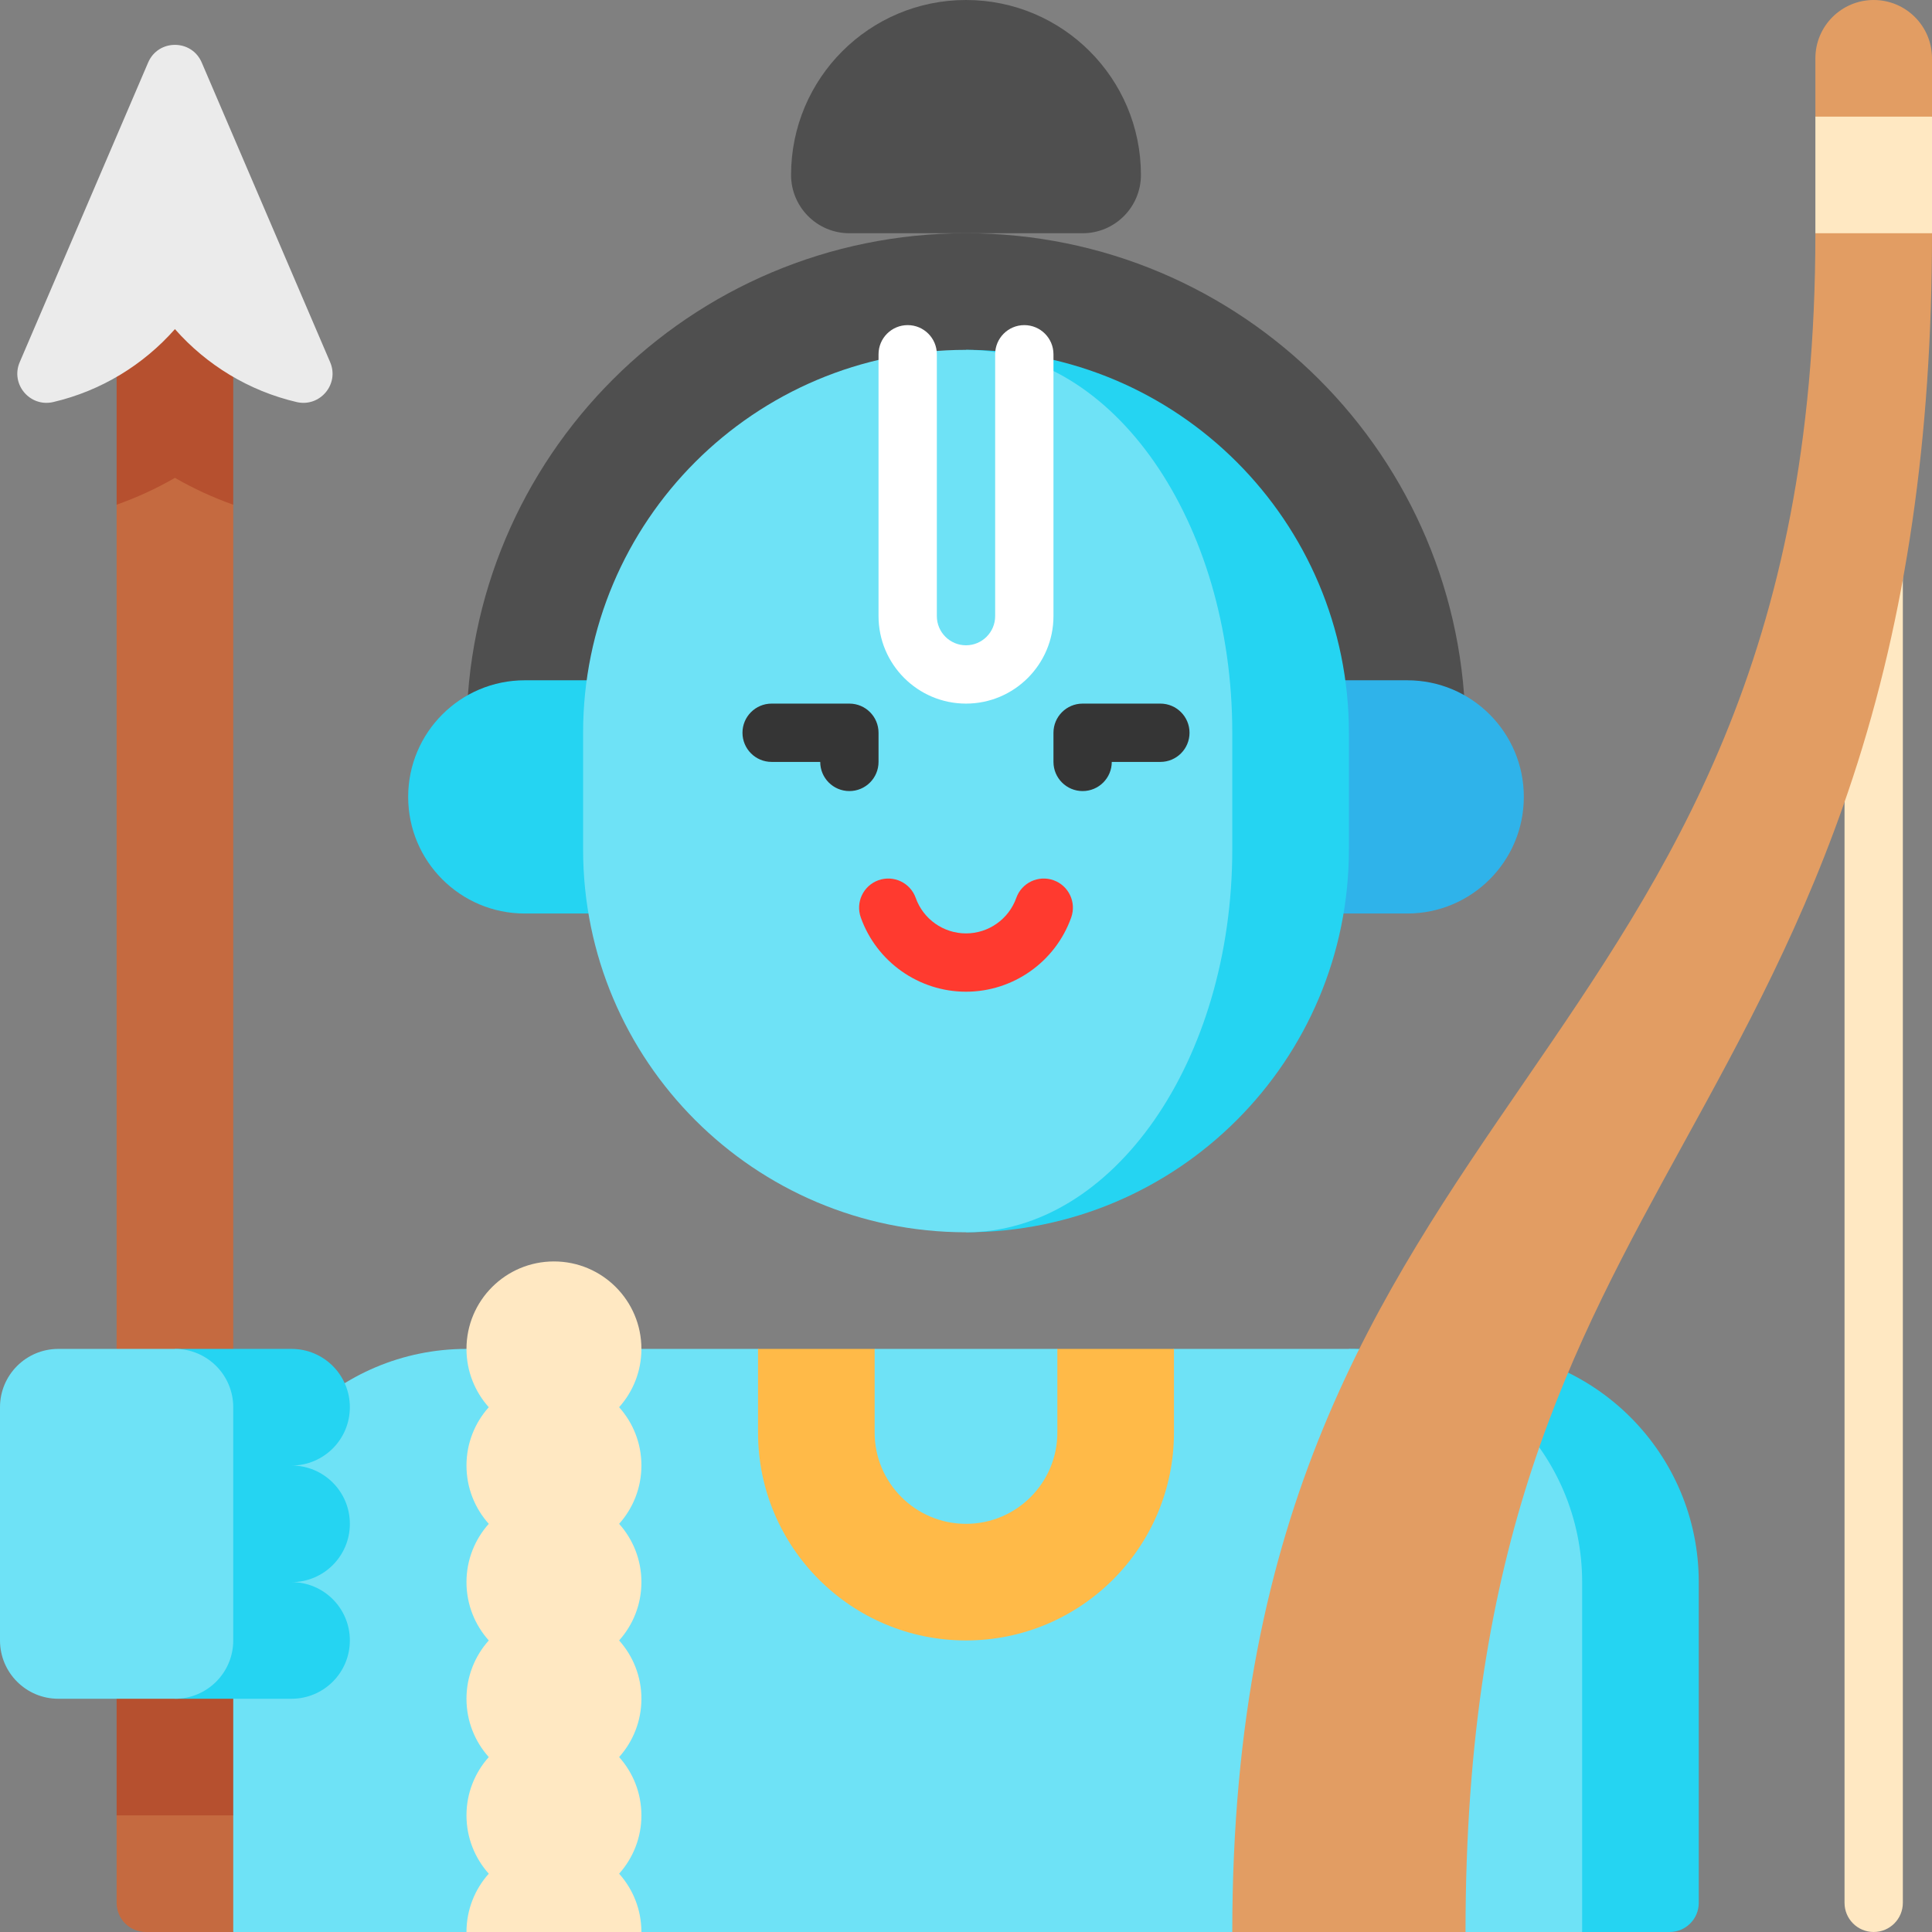
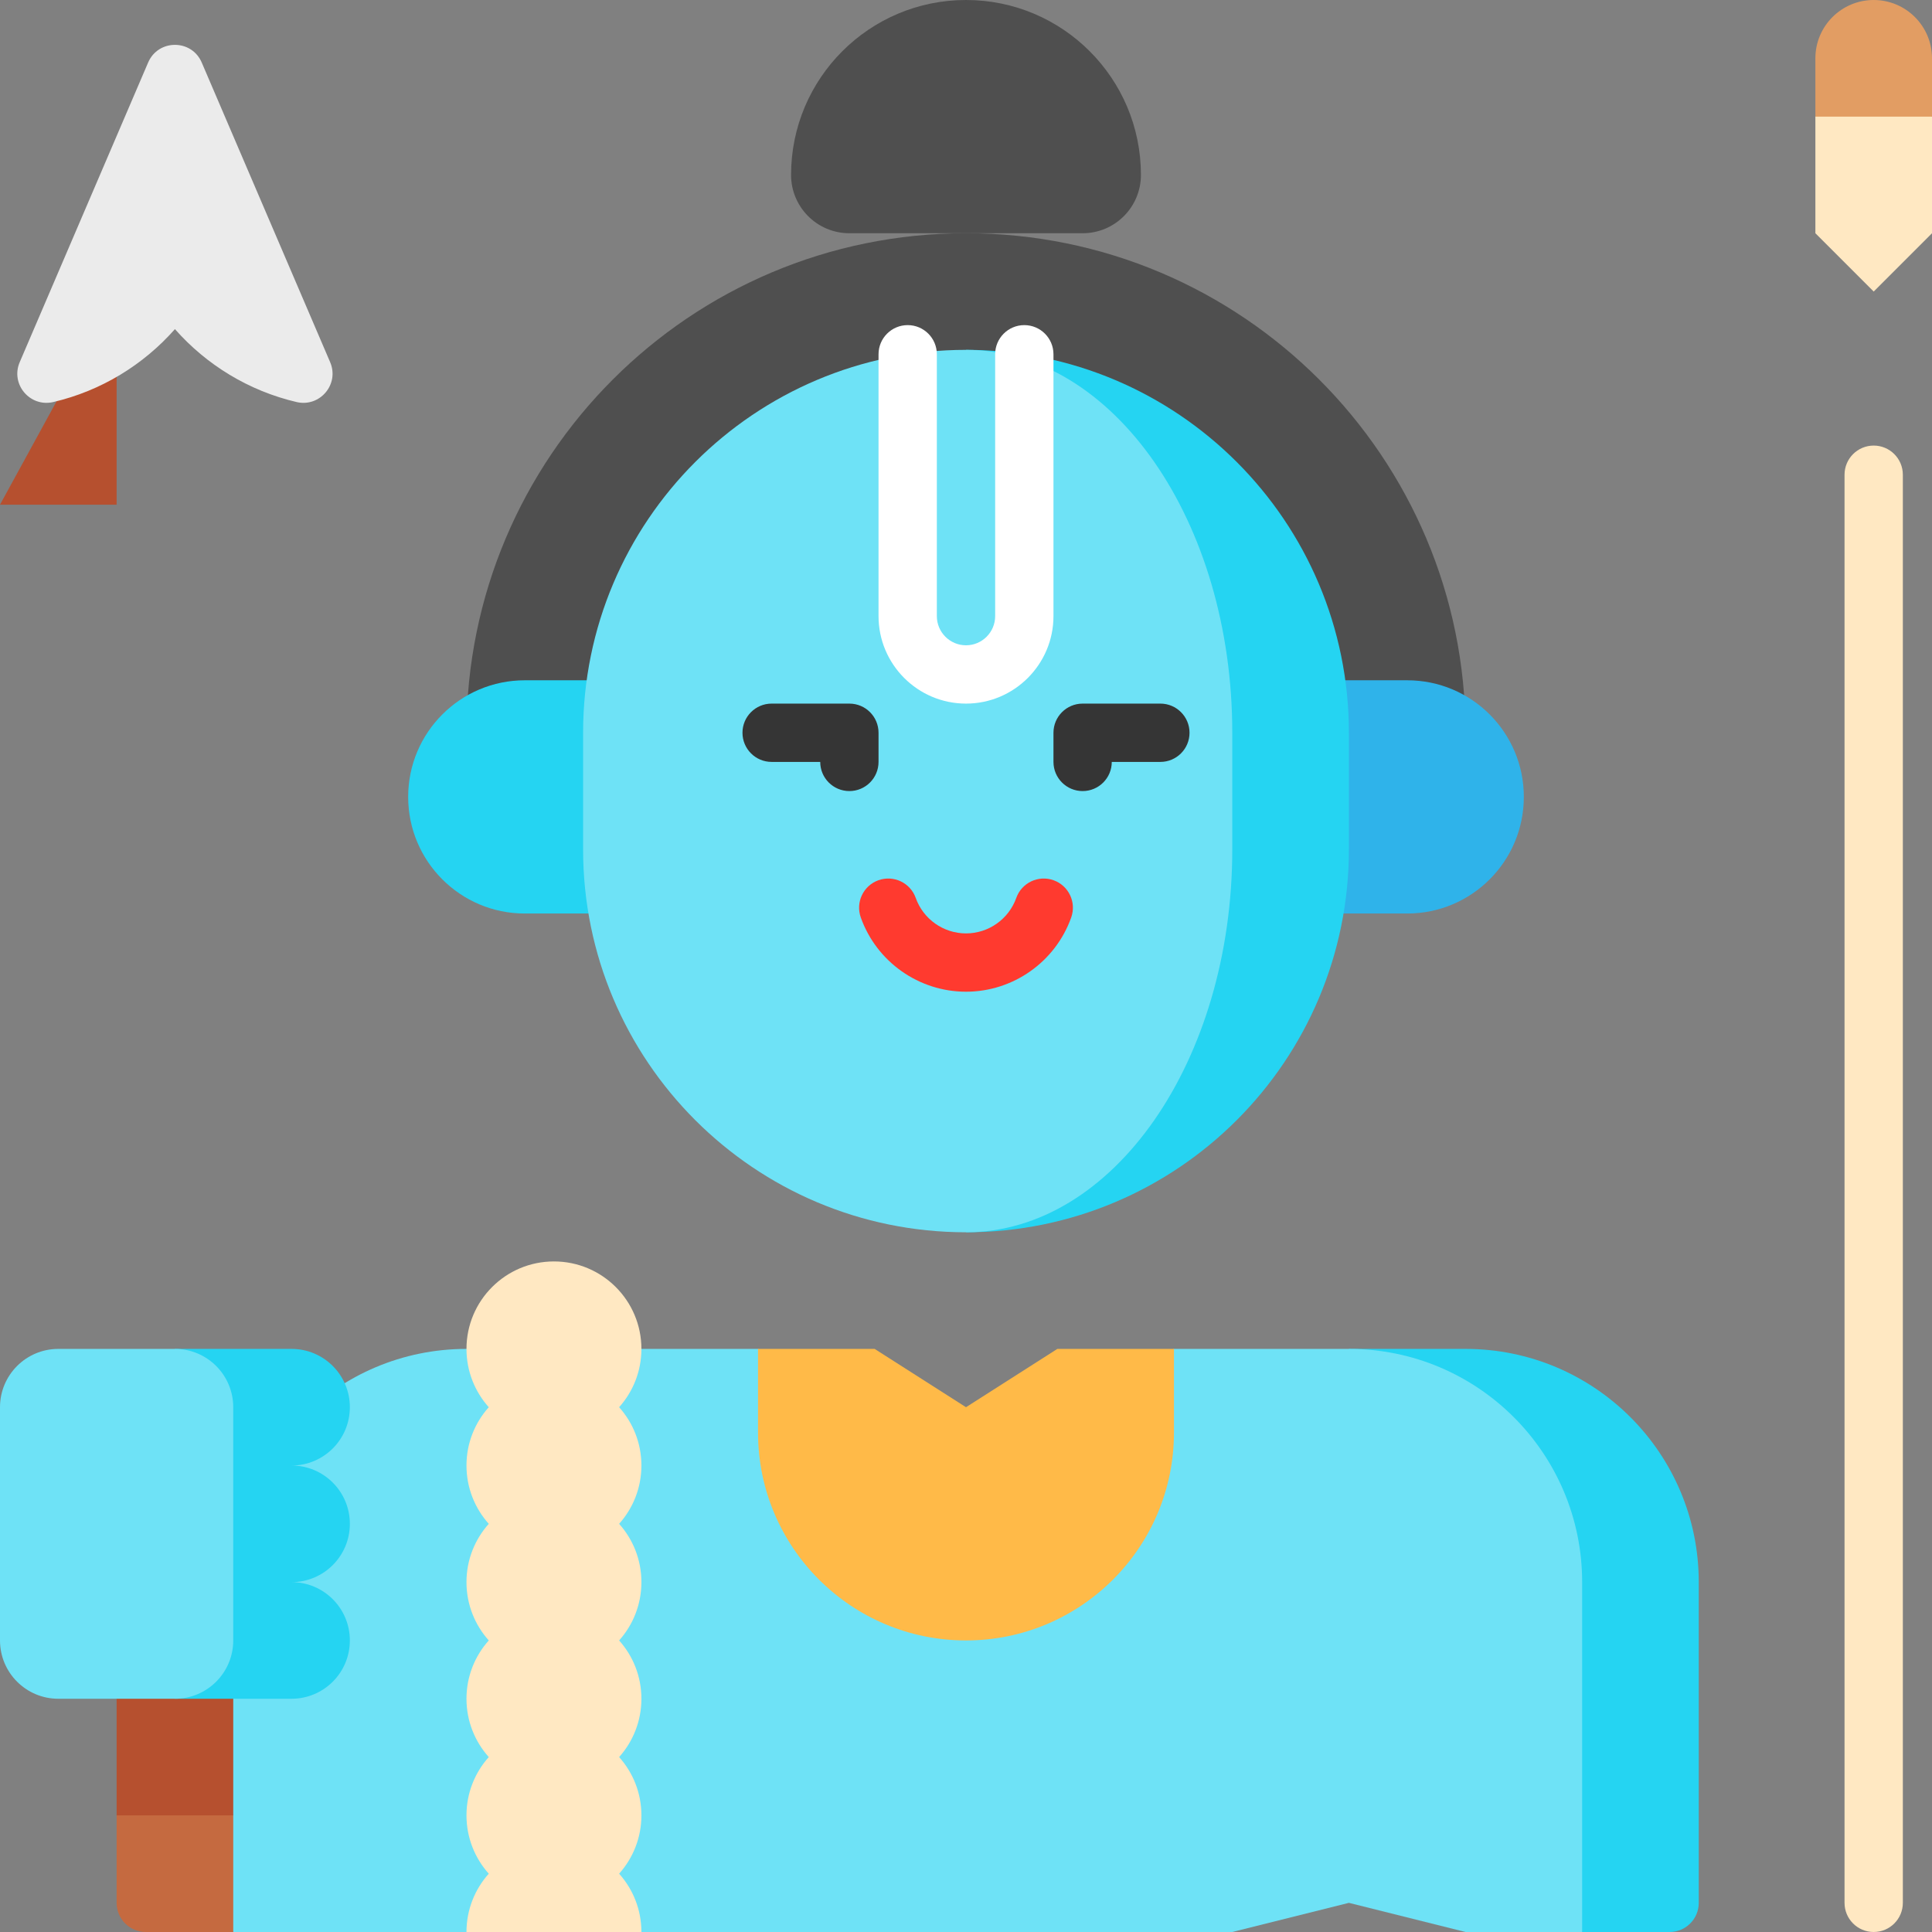
<svg xmlns="http://www.w3.org/2000/svg" id="Capa_1" enable-background="new 0 0 497 497" height="512" viewBox="0 0 497 497" width="512">
  <rect x="0" y="0" width="497" height="497" fill="#808080" stroke="none" />
  <g>
    <path d="m482 497c-4.142 0-7.5-3.358-7.5-7.5v-367.378c0-4.142 3.358-7.5 7.5-7.5s7.5 3.358 7.5 7.5v367.378c0 4.142-3.358 7.5-7.5 7.5z" fill="#ffe8c2" />
    <path d="m377 347h-30l60 150h22.5c4.142 0 7.5-3.358 7.5-7.5v-82.5c0-33.137-26.863-60-60-60z" fill="#25d4f2" />
    <path d="m347 347h-45l-53.5 23.5-53.5-23.5h-75c-33.137 0-60 26.863-60 60l-15 60 15 30h60l22.5-7.5 22.5 7.5h152l30-7.5 30 7.5h30v-90c0-33.137-26.863-60-60-60z" fill="#6ee2f6" />
    <path d="m248.5 362-23.5-15h-30v21.5c0 29.547 23.953 53.5 53.5 53.5s53.5-23.953 53.5-53.5v-21.5h-30z" fill="#ffba48" />
-     <path d="m248.5 392c12.979 0 23.5-10.521 23.5-23.5v-21.5h-47v21.5c0 12.979 10.521 23.5 23.5 23.5z" fill="#6ee2f6" />
    <path d="m159.266 362c3.564-3.981 5.734-9.236 5.734-15 0-12.426-10.074-22.5-22.5-22.5s-22.5 10.074-22.5 22.5c0 5.764 2.17 11.019 5.734 15-3.564 3.981-5.734 9.236-5.734 15s2.17 11.019 5.734 15c-3.564 3.981-5.734 9.236-5.734 15s2.17 11.019 5.734 15c-3.564 3.981-5.734 9.236-5.734 15s2.17 11.019 5.734 15c-3.564 3.981-5.734 9.236-5.734 15s2.17 11.019 5.734 15c-3.564 3.981-5.734 9.236-5.734 15h45c0-5.764-2.17-11.019-5.734-15 3.564-3.981 5.734-9.236 5.734-15s-2.17-11.019-5.734-15c3.564-3.981 5.734-9.236 5.734-15s-2.17-11.019-5.734-15c3.564-3.981 5.734-9.236 5.734-15s-2.17-11.019-5.734-15c3.564-3.981 5.734-9.236 5.734-15s-2.17-11.019-5.734-15z" fill="#ffe8c2" />
    <path d="m248.5 60c-70.969 0-128.5 57.531-128.5 128.5v30h257v-30c0-70.969-57.531-128.5-128.5-128.5z" fill="#4f4f4f" />
    <path d="m248.5 0c-24.853 0-45 20.147-45 45 0 8.284 6.716 15 15 15h60c8.284 0 15-6.716 15-15 0-24.853-20.147-45-45-45z" fill="#4f4f4f" />
    <path d="m135 175c-16.569 0-30 13.432-30 30 0 16.569 13.431 30 30 30h113.5v-60z" fill="#25d4f2" />
    <path d="m362 175h-113.5v60h113.5c16.569 0 30-13.431 30-30 0-16.568-13.431-30-30-30z" fill="#2fb3ea" />
    <path d="m248.5 90v227c54.4 0 98.5-44.1 98.5-98.5v-30c0-54.4-44.1-98.5-98.5-98.5z" fill="#25d4f2" />
    <path d="m317 218.5v-30c0-54.4-30.668-98.5-68.5-98.5-54.4 0-98.5 44.1-98.5 98.5v30c0 54.4 44.1 98.5 98.5 98.5 37.832 0 68.5-44.1 68.5-98.5z" fill="#6ee2f6" />
    <path d="m248.5 255.115c-12.127 0-23.005-7.677-27.067-19.103-1.387-3.903.652-8.191 4.555-9.579 3.902-1.385 8.191.652 9.579 4.555 1.94 5.459 7.138 9.127 12.933 9.127s10.993-3.668 12.933-9.127c1.388-3.903 5.677-5.94 9.579-4.555 3.903 1.388 5.942 5.676 4.555 9.579-4.062 11.426-14.94 19.103-27.067 19.103z" fill="#ff3a2f" />
    <path d="m248.5 181c-12.407 0-22.5-10.093-22.5-22.5v-67.365c0-4.142 3.358-7.5 7.5-7.5s7.5 3.358 7.5 7.5v67.365c0 4.136 3.364 7.5 7.5 7.5s7.5-3.364 7.5-7.5v-67.365c0-4.142 3.358-7.5 7.5-7.5s7.5 3.358 7.5 7.5v67.365c0 12.407-10.093 22.5-22.5 22.5z" fill="#fff" />
    <path d="m218.5 203.5c-4.142 0-7.5-3.358-7.5-7.5h-12.5c-4.142 0-7.5-3.358-7.5-7.5s3.358-7.5 7.5-7.5h20c4.142 0 7.5 3.358 7.5 7.5v7.5c0 4.142-3.358 7.5-7.5 7.5z" fill="#353535" />
    <path d="m278.5 203.5c4.142 0 7.5-3.358 7.5-7.5h12.5c4.142 0 7.5-3.358 7.5-7.5s-3.358-7.5-7.5-7.5h-20c-4.142 0-7.5 3.358-7.5 7.5v7.5c0 4.142 3.358 7.5 7.5 7.5z" fill="#353535" />
-     <path d="m30 75h30v54.831h-30z" fill="#b6502f" />
-     <path d="m45 122.925c-4.778 2.76-9.802 5.065-15 6.906v232.169h30v-232.169c-5.198-1.841-10.222-4.146-15-6.906z" fill="#c56a40" />
+     <path d="m30 75v54.831h-30z" fill="#b6502f" />
    <path d="m38.106 16.085-33.036 77.084c-2.428 5.666 2.633 11.661 8.635 10.256 12.329-2.884 23.193-9.575 31.295-18.76 8.102 9.185 18.966 15.876 31.295 18.76 6.002 1.404 11.063-4.59 8.635-10.256l-33.036-77.084c-2.598-6.061-11.19-6.061-13.788 0z" fill="#ebebeb" />
    <path d="m30 467v22.5c0 4.142 3.358 7.5 7.5 7.5h22.5v-30l-15-15z" fill="#c56a40" />
    <path d="m30 407h30v60h-30z" fill="#b6502f" />
    <path d="m467 60 15 15 15-15v-30l-15-15-15 15z" fill="#ffe8c2" />
-     <path d="m467 60c0 218.5-150 218.5-150 437h60c0-100.73 27.211-150.276 56.019-202.731 15.435-28.104 31.395-57.166 43.568-94.106 13.736-41.685 20.413-87.532 20.413-140.163z" fill="#e29d63" />
    <path d="m482 0c-8.284 0-15 6.716-15 15v15h30v-15c0-8.284-6.716-15-15-15z" fill="#e29d63" />
    <path d="m90 392c0-8.284-6.716-15-15-15 8.284 0 15-6.716 15-15s-6.716-15-15-15h-30v90h30c8.284 0 15-6.716 15-15s-6.716-15-15-15c8.284 0 15-6.716 15-15z" fill="#25d4f2" />
    <path d="m45 347h-30c-8.284 0-15 6.716-15 15v60c0 8.284 6.716 15 15 15h30c8.284 0 15-6.716 15-15v-60c0-8.284-6.716-15-15-15z" fill="#6ee2f6" />
  </g>
</svg>